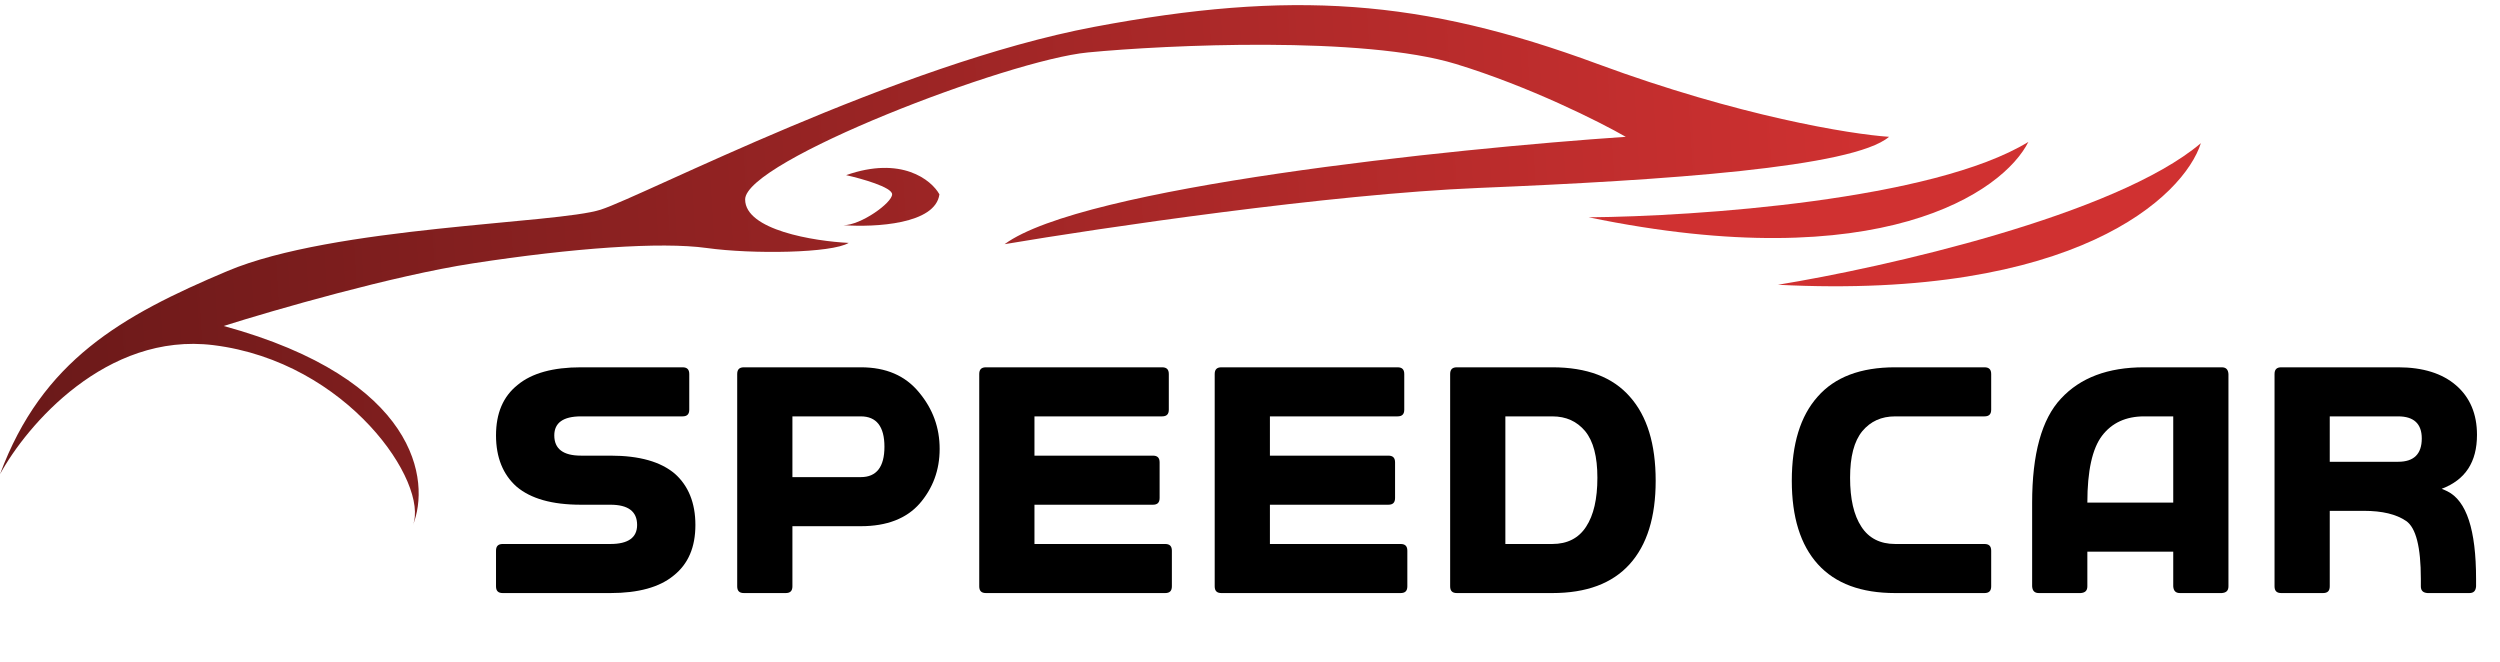
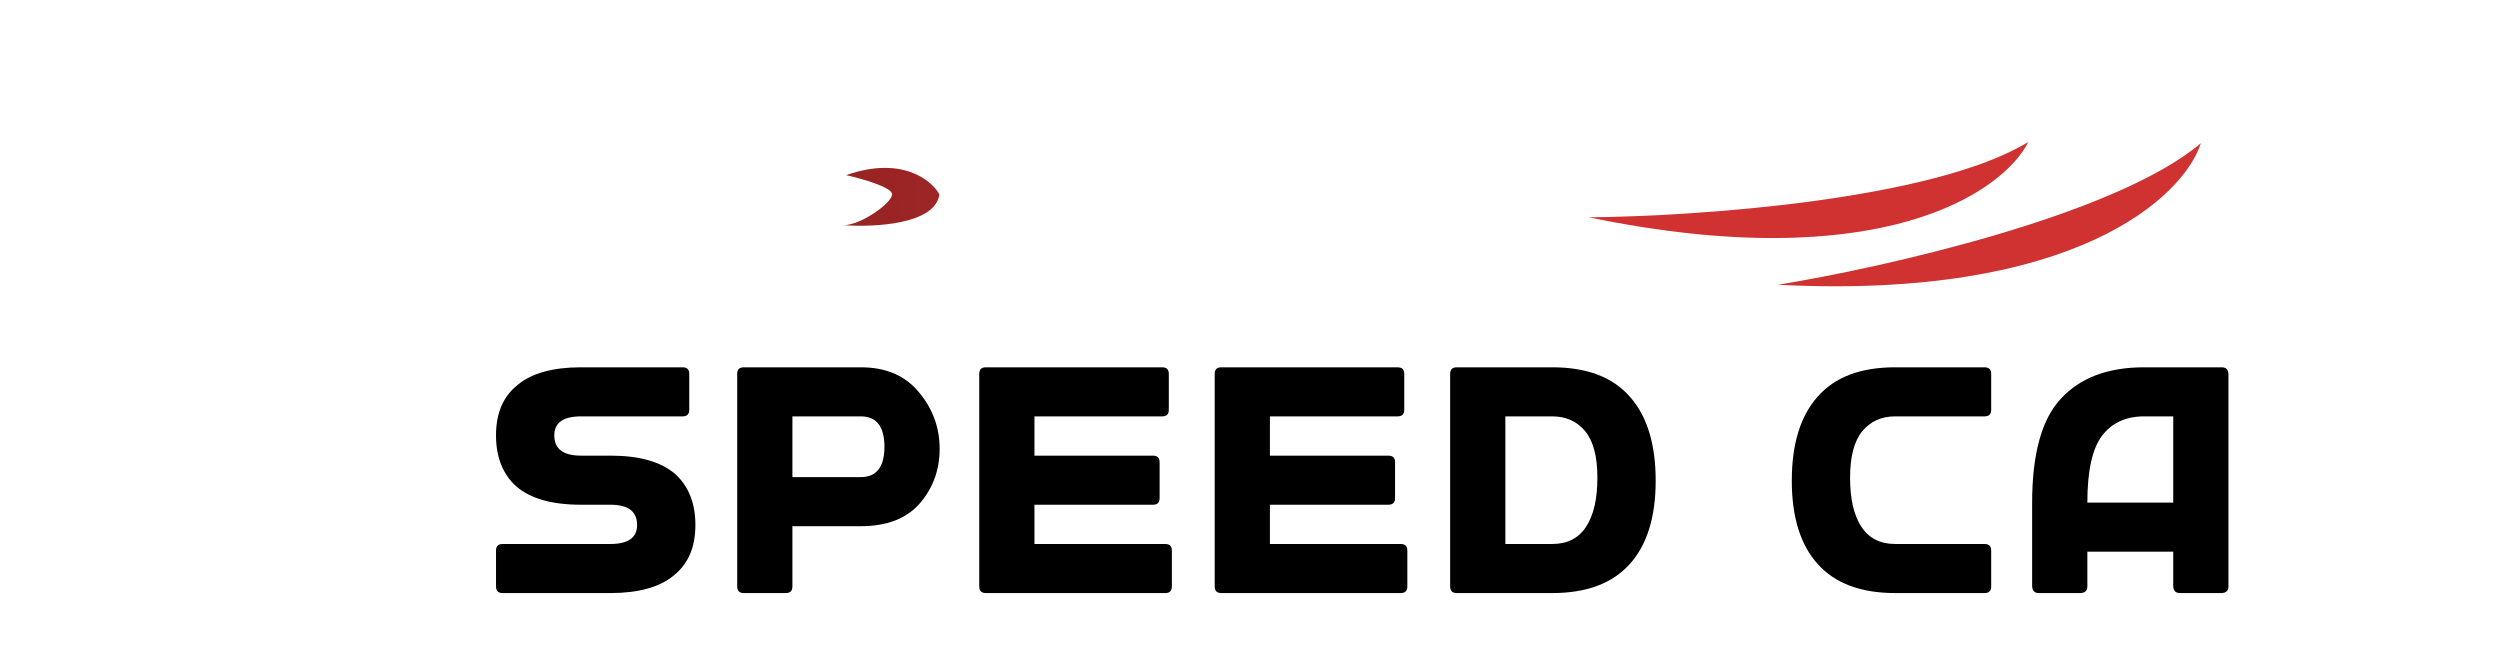
<svg xmlns="http://www.w3.org/2000/svg" width="200" height="53" viewBox="0 0 200 53" fill="none">
-   <path d="M17.076 27.612C8.487 26.548 2.113 34.053 0 37.939C3.374 28.839 9.714 25.26 18.2 21.681C26.687 18.102 44.581 17.898 48.057 16.773C51.534 15.649 71.779 5.117 87.526 2.152C103.272 -0.814 113.701 -0.098 127.812 5.117C139.1 9.289 148.057 10.741 151.125 10.945C148.262 13.399 133.231 14.421 118.303 15.035C106.36 15.526 88.037 18.239 80.368 19.534C86.585 14.953 116.087 11.899 130.061 10.945C127.982 9.752 122.352 6.916 116.462 5.117C109.1 2.867 93.354 3.583 87.014 4.197C80.675 4.81 59.611 12.888 59.611 15.955C59.611 18.409 65.133 19.295 67.894 19.432C66.564 20.25 60.225 20.352 56.544 19.841C52.863 19.329 45.808 19.841 37.832 21.068C31.452 22.049 21.881 24.817 17.894 26.078C33.436 30.332 34.458 38.484 33.027 42.029C34.356 38.655 27.812 28.941 17.076 27.612Z" fill="url(#paint0_linear_78_518)" />
  <path d="M71.37 15.546C71.37 14.974 68.916 14.285 67.689 14.012C72.106 12.458 74.506 14.387 75.153 15.546C74.835 17.937 70.026 18.193 67.478 18.015C67.409 18.015 67.343 18.01 67.28 18C67.344 18.006 67.41 18.011 67.478 18.015C68.864 18.024 71.37 16.228 71.37 15.546Z" fill="url(#paint1_linear_78_518)" />
  <path d="M127.096 17.384C135.651 17.316 154.663 16.014 162.27 11.351C160.259 15.373 150.409 22.21 127.096 17.384Z" fill="#D03131" />
  <path d="M142.229 22.782C150.674 21.409 169.264 17.222 176.071 11.453C174.697 15.735 166.005 23.995 142.229 22.782Z" fill="#D03131" />
-   <path d="M195.337 39.102L195.779 39.298C197.325 40.059 198.086 42.39 198.086 46.316V46.905C198.061 47.273 197.889 47.445 197.546 47.445H194.208C193.84 47.421 193.668 47.249 193.668 46.905V46.316C193.668 43.764 193.276 42.218 192.491 41.678C191.705 41.139 190.576 40.868 189.129 40.868H186.38V46.905C186.38 47.273 186.208 47.445 185.84 47.445H182.503C182.135 47.445 181.963 47.273 181.963 46.905V29.924C181.963 29.556 182.135 29.384 182.503 29.384H191.852C193.84 29.384 195.386 29.875 196.491 30.832C197.595 31.789 198.159 33.114 198.159 34.783C198.159 36.967 197.227 38.39 195.337 39.102ZM186.38 33.31V36.942H191.852C193.104 36.942 193.742 36.329 193.742 35.077C193.742 33.899 193.104 33.31 191.852 33.31H186.38Z" fill="black" />
  <path d="M163.111 47.445C162.767 47.445 162.595 47.273 162.571 46.905V40.23C162.571 36.329 163.332 33.531 164.878 31.887C166.424 30.218 168.632 29.384 171.528 29.384H177.736C178.08 29.384 178.252 29.556 178.276 29.924V46.905C178.276 47.249 178.105 47.421 177.736 47.445H174.399C174.055 47.445 173.884 47.273 173.859 46.905V44.132H166.988V46.905C166.988 47.249 166.816 47.421 166.448 47.445H163.111ZM173.859 33.31H171.528C170.08 33.31 168.951 33.825 168.166 34.856C167.381 35.887 166.988 37.678 166.988 40.206H173.859V33.31Z" fill="black" />
  <path d="M159.295 44.059V46.905C159.295 47.273 159.123 47.445 158.755 47.445H151.614C148.89 47.445 146.829 46.684 145.43 45.139C144.031 43.593 143.344 41.359 143.344 38.464C143.344 35.519 144.031 33.286 145.406 31.74C146.78 30.169 148.841 29.384 151.614 29.384H158.755C159.123 29.384 159.295 29.556 159.295 29.924V32.77C159.295 33.138 159.123 33.31 158.755 33.31H151.614C150.51 33.31 149.651 33.703 148.988 34.488C148.326 35.298 148.007 36.525 148.007 38.218C148.007 39.911 148.301 41.212 148.915 42.145C149.504 43.053 150.412 43.519 151.614 43.519H158.755C159.123 43.519 159.295 43.691 159.295 44.059Z" fill="black" />
  <path d="M116.552 47.445C116.184 47.445 116.012 47.273 116.012 46.905V29.924C116.012 29.556 116.184 29.384 116.552 29.384H124.184C126.957 29.384 129.018 30.169 130.392 31.74C131.767 33.286 132.454 35.519 132.454 38.464C132.454 41.359 131.767 43.593 130.368 45.139C128.969 46.684 126.908 47.445 124.184 47.445H116.552ZM120.429 43.519H124.184C125.386 43.519 126.294 43.053 126.883 42.145C127.497 41.212 127.791 39.911 127.791 38.218C127.791 36.525 127.472 35.298 126.81 34.488C126.147 33.703 125.288 33.31 124.184 33.31H120.429V43.519Z" fill="black" />
  <path d="M101.593 40.378V43.519H112.047C112.415 43.519 112.587 43.691 112.587 44.059V46.905C112.587 47.273 112.415 47.445 112.047 47.445H97.716C97.348 47.445 97.176 47.273 97.176 46.905V29.924C97.176 29.556 97.348 29.384 97.716 29.384H111.802C112.17 29.384 112.341 29.556 112.341 29.924V32.77C112.341 33.138 112.17 33.31 111.802 33.31H101.593V36.451H111.065C111.433 36.451 111.605 36.623 111.605 36.991V39.838C111.605 40.206 111.433 40.378 111.065 40.378H101.593Z" fill="black" />
  <path d="M82.757 40.378V43.519H93.21C93.579 43.519 93.75 43.691 93.75 44.059V46.905C93.75 47.273 93.579 47.445 93.21 47.445H78.879C78.511 47.445 78.339 47.273 78.339 46.905V29.924C78.339 29.556 78.511 29.384 78.879 29.384H92.965C93.333 29.384 93.505 29.556 93.505 29.924V32.77C93.505 33.138 93.333 33.31 92.965 33.31H82.757V36.451H92.229C92.597 36.451 92.769 36.623 92.769 36.991V39.838C92.769 40.206 92.597 40.378 92.229 40.378H82.757Z" fill="black" />
  <path d="M73.577 40.28C72.522 41.482 70.951 42.096 68.866 42.096H63.393V46.905C63.393 47.273 63.221 47.445 62.853 47.445H59.516C59.148 47.445 58.976 47.273 58.976 46.905V29.924C58.976 29.556 59.148 29.384 59.516 29.384H68.866C70.878 29.384 72.424 30.046 73.528 31.396C74.632 32.721 75.172 34.218 75.172 35.911C75.172 37.605 74.632 39.053 73.577 40.28ZM63.393 33.31V38.169H68.866C70.117 38.169 70.755 37.359 70.755 35.74C70.755 34.12 70.117 33.31 68.866 33.31H63.393Z" fill="black" />
  <path d="M46.478 36.451H48.834C51.166 36.451 52.859 36.942 53.988 37.899C55.067 38.856 55.632 40.23 55.632 41.997C55.632 43.764 55.067 45.114 53.889 46.047C52.761 46.979 51.067 47.445 48.834 47.445H40.221C39.853 47.445 39.681 47.273 39.681 46.905V44.059C39.681 43.691 39.853 43.519 40.221 43.519H48.834C50.258 43.519 50.969 43.004 50.969 41.997C50.969 40.918 50.258 40.378 48.834 40.378H46.478C44.147 40.378 42.454 39.887 41.325 38.93C40.245 37.973 39.681 36.599 39.681 34.832C39.681 33.065 40.245 31.715 41.423 30.783C42.552 29.85 44.245 29.384 46.478 29.384H54.601C54.969 29.384 55.141 29.556 55.141 29.924V32.77C55.141 33.138 54.969 33.31 54.601 33.31H46.478C45.055 33.31 44.343 33.825 44.343 34.832C44.343 35.911 45.055 36.451 46.478 36.451Z" fill="black" />
  <defs>
    <linearGradient id="paint0_linear_78_518" x1="3.70898e-08" y1="21.22" x2="151.125" y2="11.964" gradientUnits="userSpaceOnUse">
      <stop stop-color="#6A1919" />
      <stop offset="1" stop-color="#D03131" />
    </linearGradient>
    <linearGradient id="paint1_linear_78_518" x1="3.70898e-08" y1="21.22" x2="151.125" y2="11.964" gradientUnits="userSpaceOnUse">
      <stop stop-color="#6A1919" />
      <stop offset="1" stop-color="#D03131" />
    </linearGradient>
  </defs>
</svg>